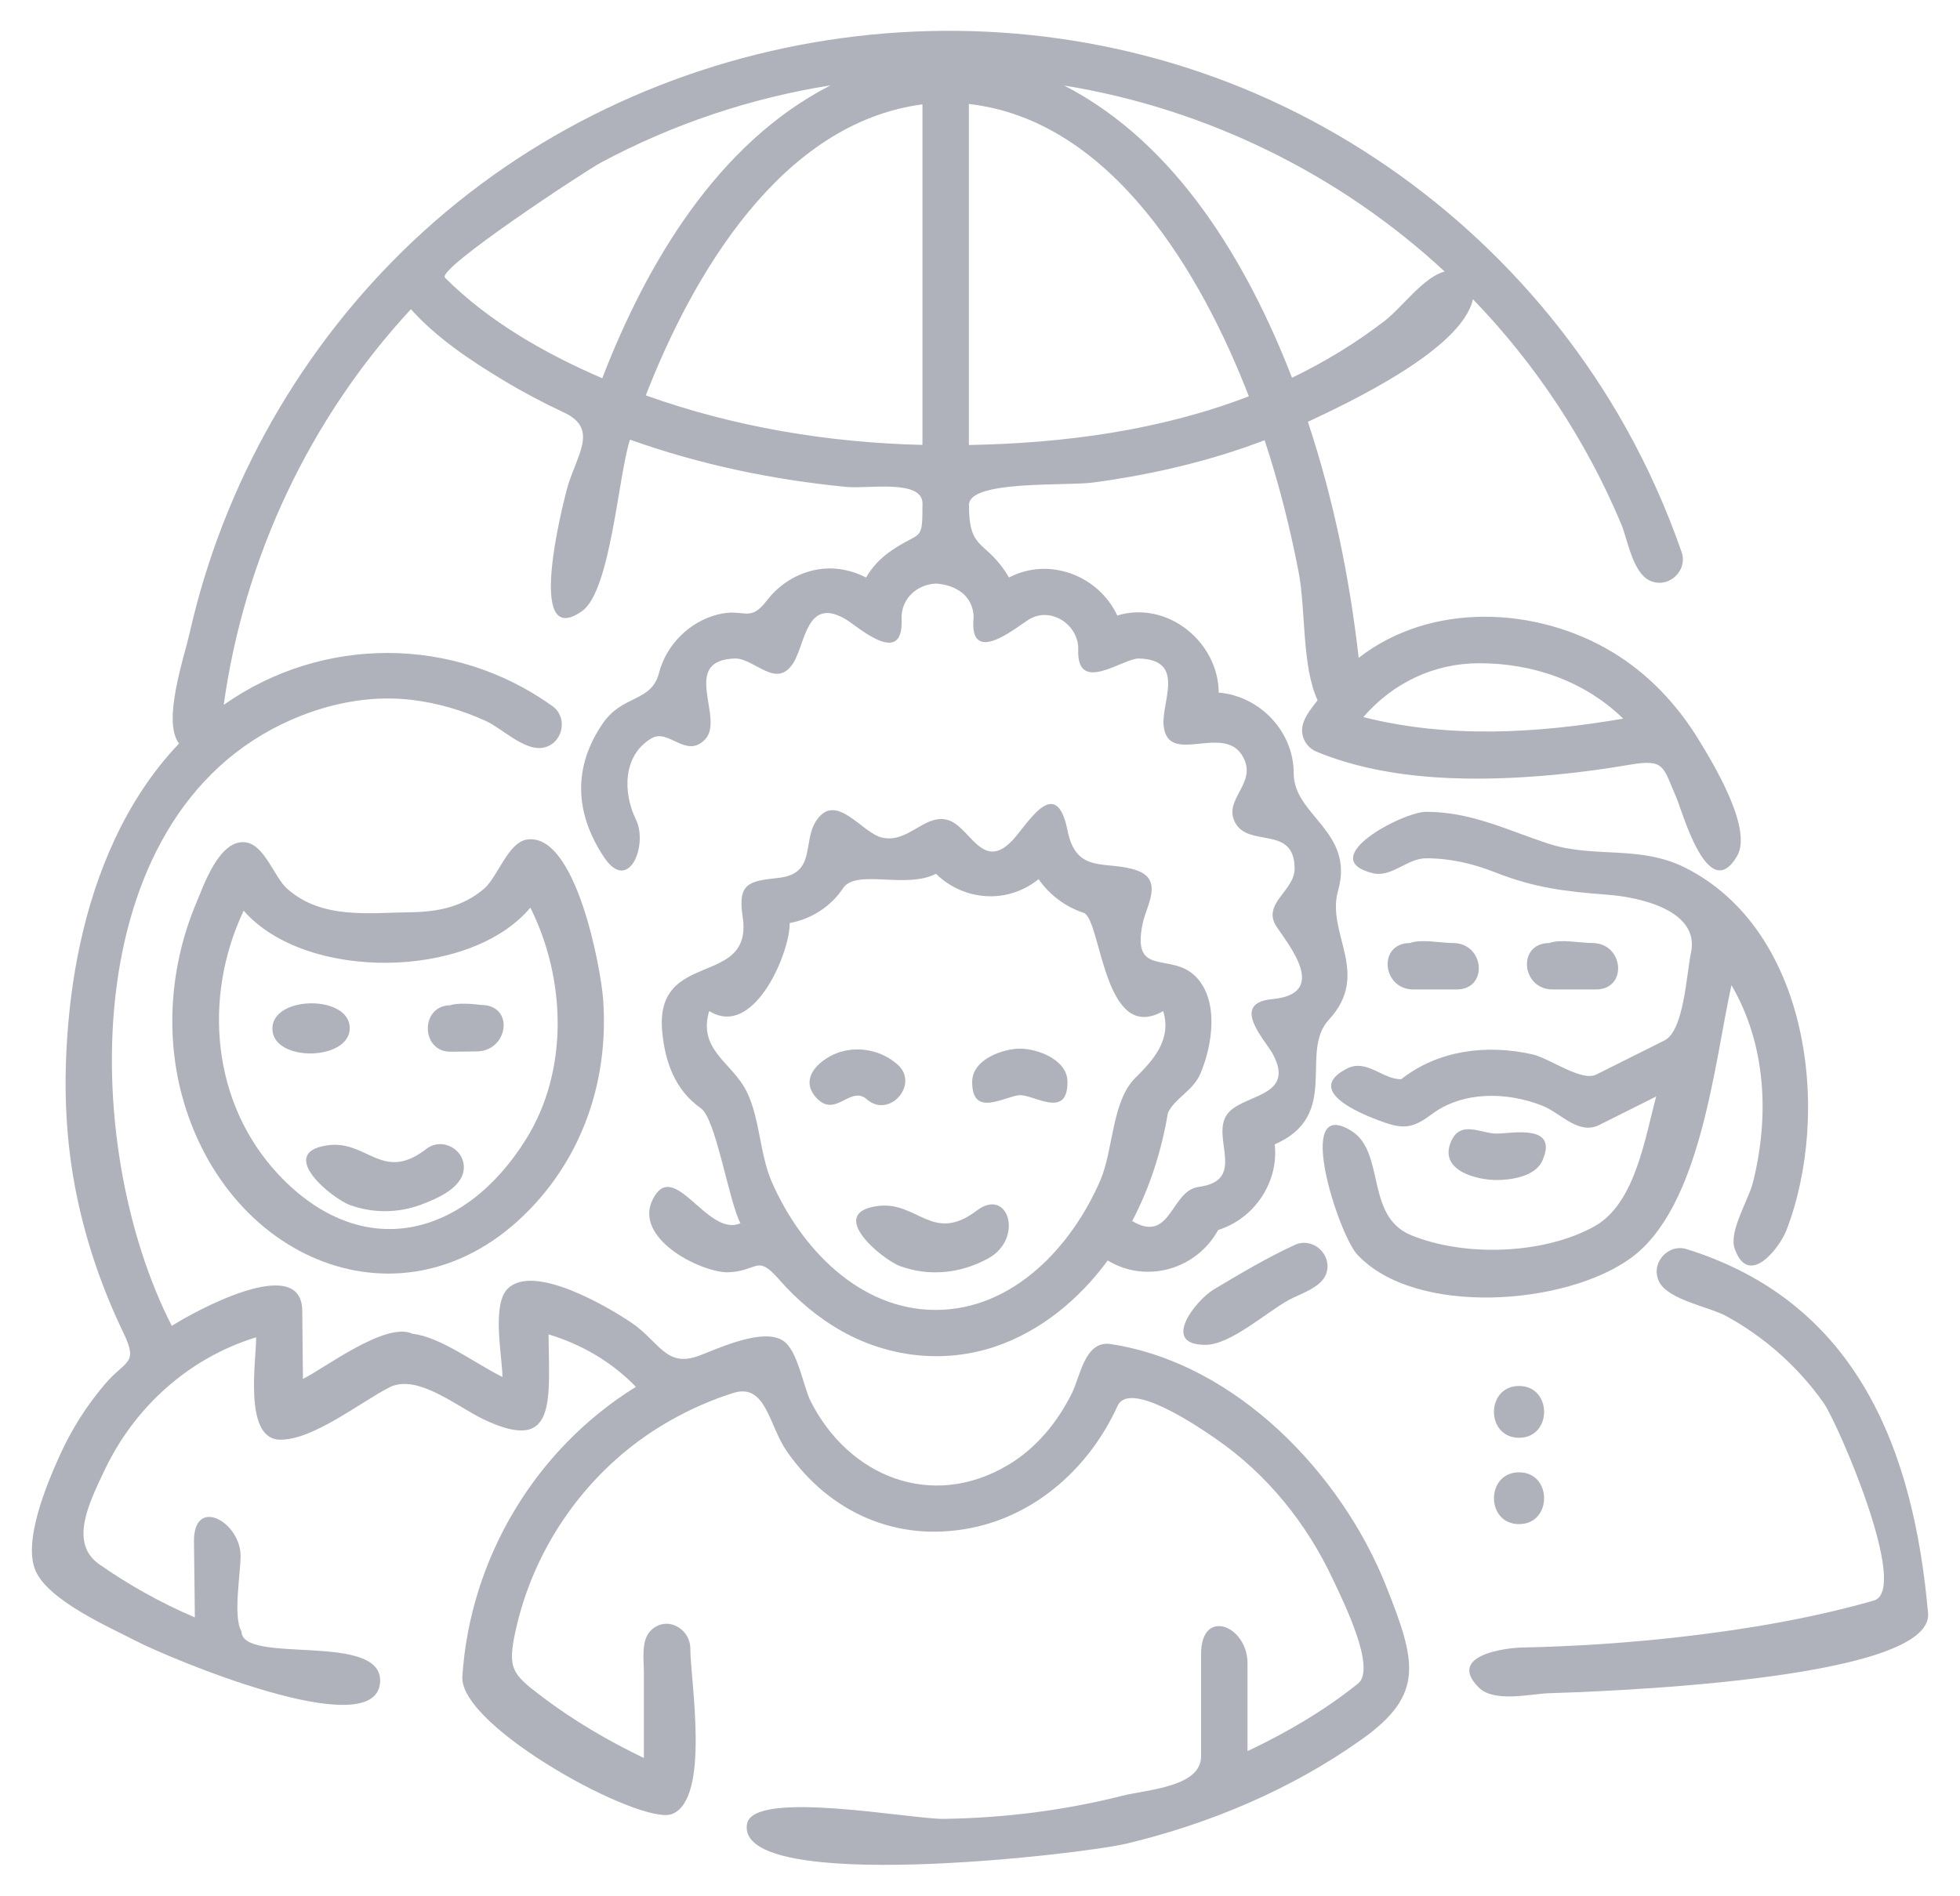
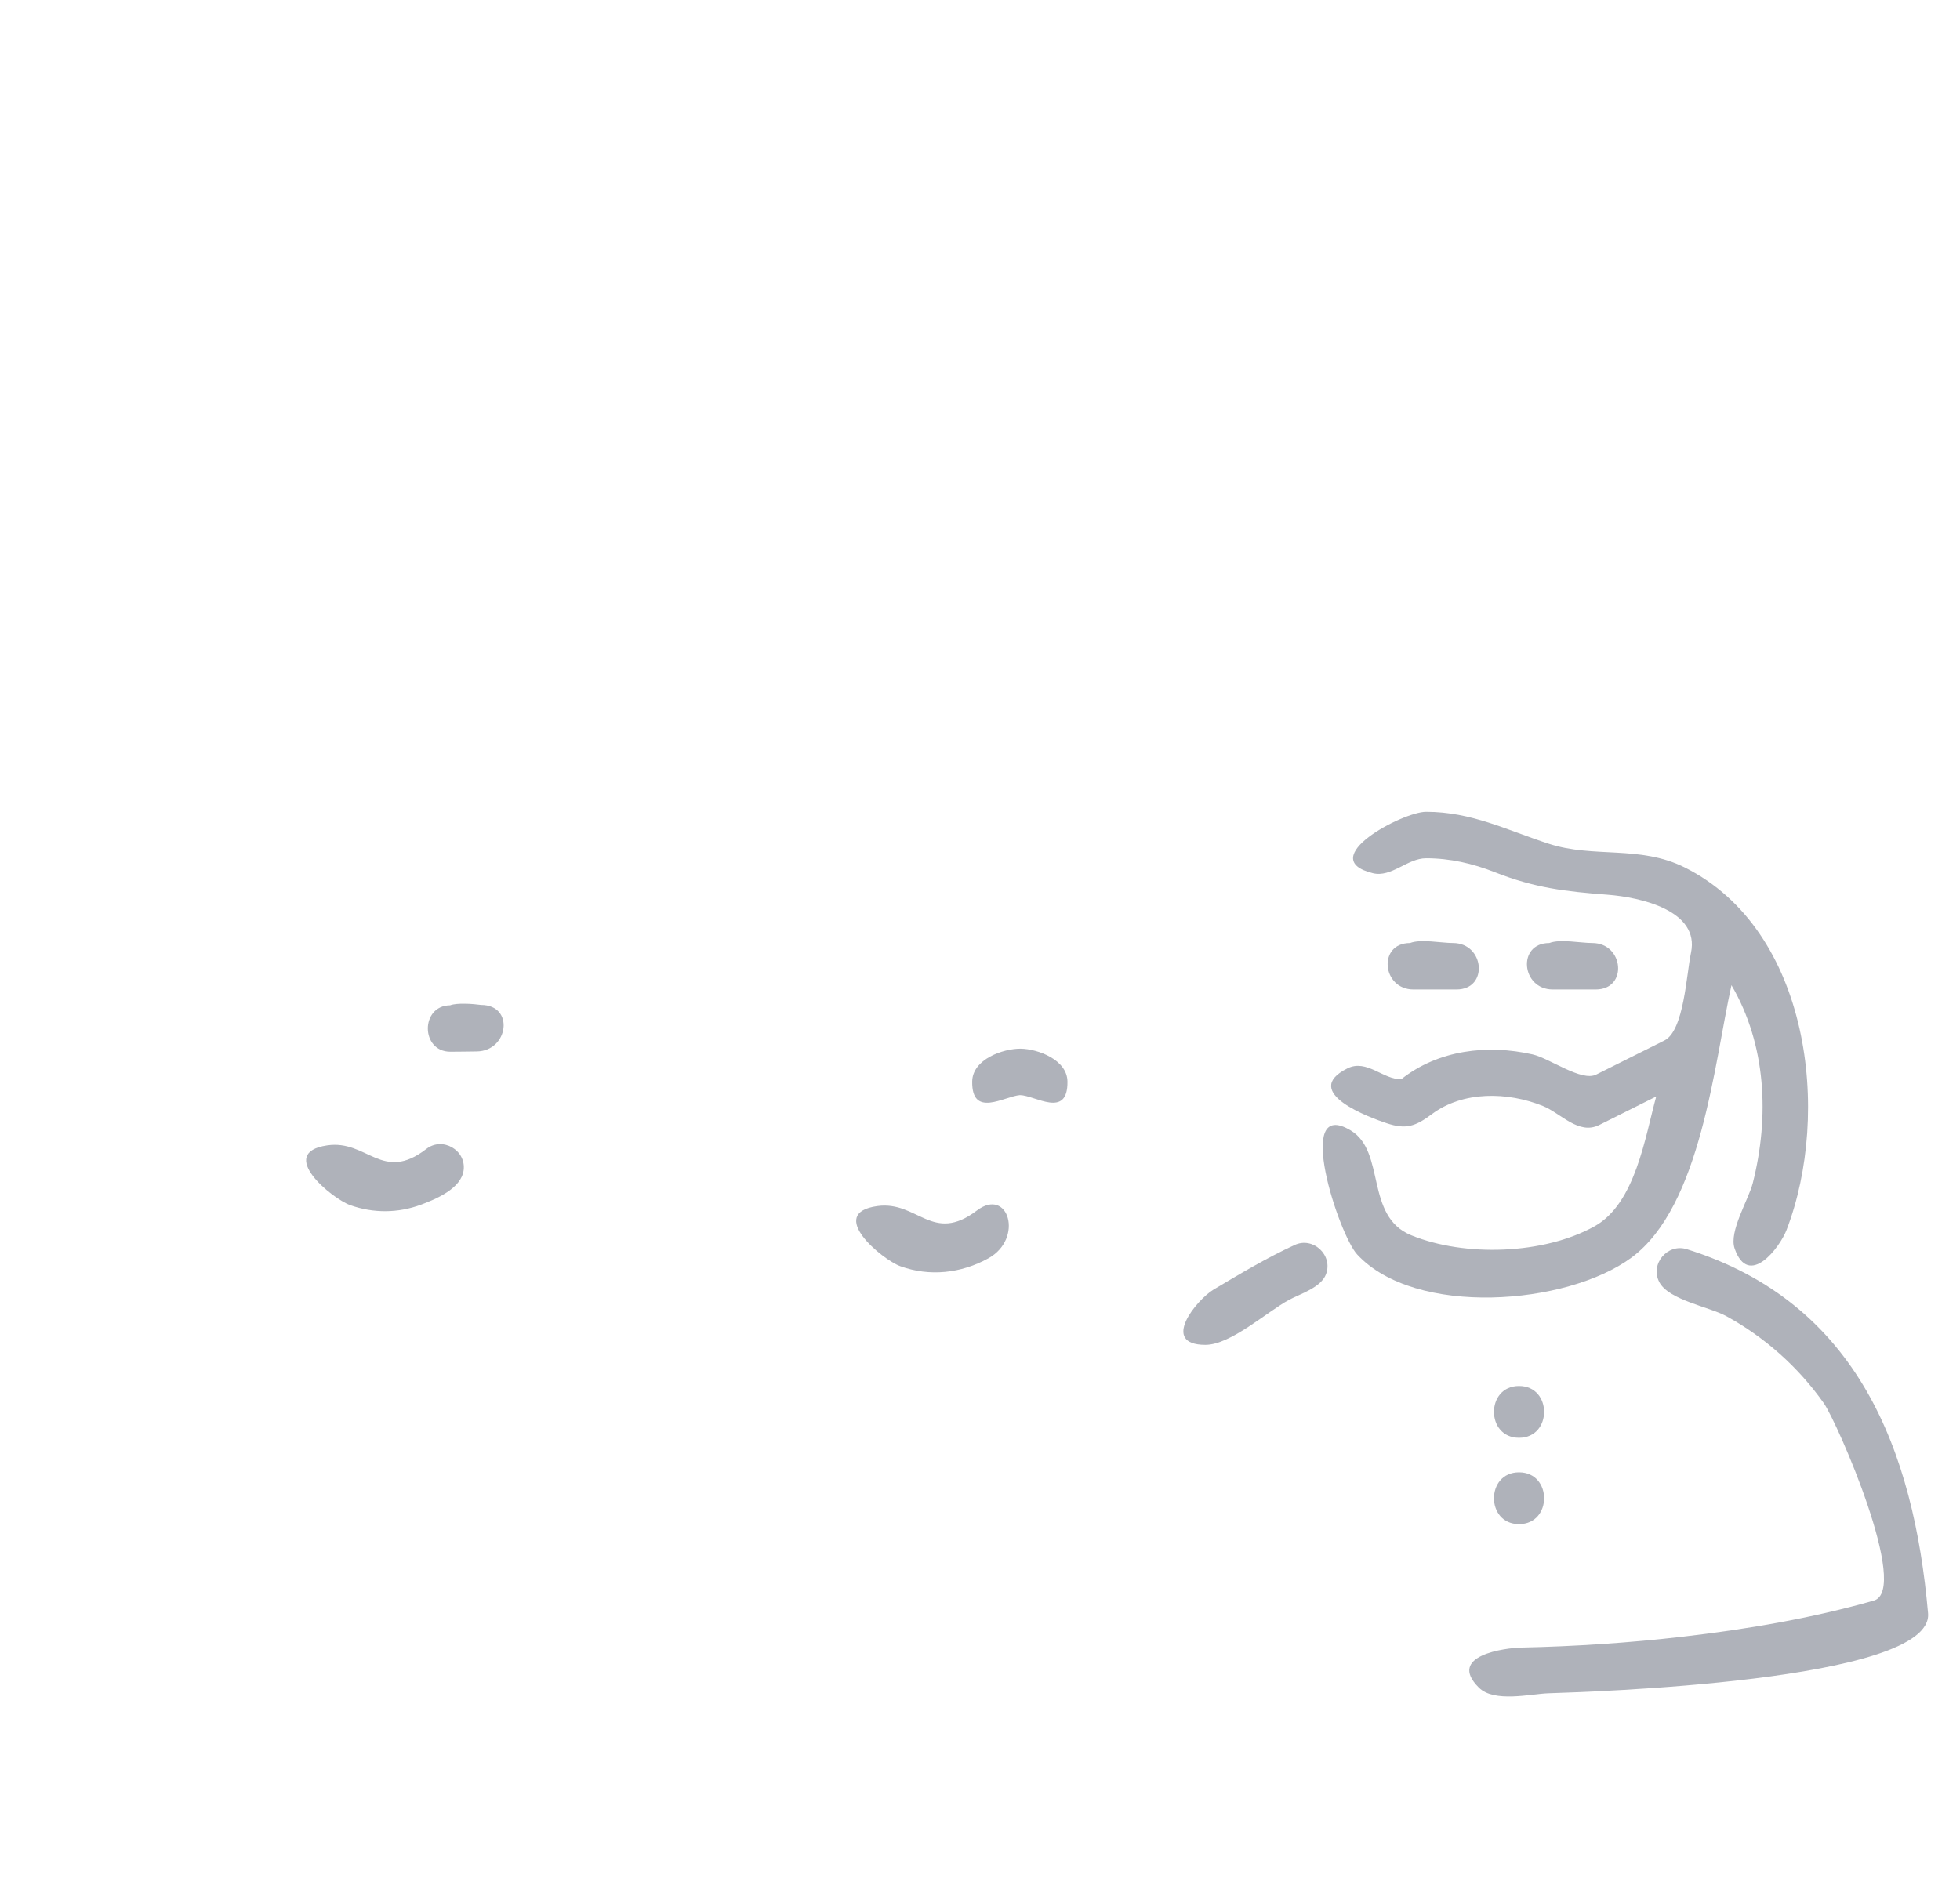
<svg xmlns="http://www.w3.org/2000/svg" version="1.1" id="Vrstva_1" x="0px" y="0px" width="114.958px" height="111.217px" viewBox="0 0 114.958 111.217" enable-background="new 0 0 114.958 111.217" xml:space="preserve">
  <g>
    <path fill="#AFB2BA" d="M28.215,58.957c-0.448-0.062-1.397-0.137-1.816,0.021c-1.752,0.018-1.734,2.723,0.015,2.723   c0.516,0,1.031-0.011,1.547-0.017C29.829,61.664,30.194,58.957,28.215,58.957z" />
-     <path fill="#AFB2BA" d="M20.514,60.303c-0.022-1.957-4.561-1.903-4.539,0.056C15.999,62.337,20.539,62.248,20.514,60.303z" />
    <path fill="#AFB2BA" d="M25.008,67.403c-2.591,2.006-3.463-0.557-5.823-0.207c-3,0.446,0.297,3.129,1.354,3.506   c1.364,0.484,2.811,0.474,4.167-0.032c0.849-0.317,2.349-0.938,2.487-2.018C27.344,67.47,25.951,66.673,25.008,67.403z" />
-     <path fill="#AFB2BA" d="M30.898,49.255c-1.109,0.183-1.699,2.184-2.497,2.874c-1.236,1.069-2.715,1.368-4.298,1.389   c-2.497,0.033-5.215,0.426-7.256-1.373c-0.752-0.663-1.328-2.567-2.421-2.724c-1.547-0.234-2.476,2.512-2.921,3.57   c-1.534,3.643-1.85,7.841-0.729,11.645c2.933,9.958,13.896,13.857,20.946,5.6c2.776-3.252,3.966-7.419,3.65-11.647   C35.242,56.85,33.786,48.8,30.898,49.255z M30.859,66.824c-3.625,5.824-9.643,7.282-14.521,2.087   c-3.918-4.172-4.454-10.401-2.046-15.484c3.63,4.162,13.277,4.05,16.815-0.178C33.192,57.423,33.375,62.782,30.859,66.824z" />
-     <path fill="#AFB2BA" d="M50.841,64.494c1.327,1.156,3.117-0.897,1.789-2.053c-0.917-0.803-2.218-1.083-3.386-0.713   c-1.016,0.322-2.435,1.441-1.404,2.632C48.992,65.681,49.855,63.633,50.841,64.494z" />
    <path fill="#AFB2BA" d="M59.858,61.522c-1.022-0.005-2.819,0.615-2.837,1.926c-0.03,2.162,1.885,0.87,2.803,0.798   c0.896,0.016,2.814,1.403,2.785-0.797C62.593,62.167,60.867,61.535,59.858,61.522z" />
    <path fill="#AFB2BA" d="M57.293,71.019c-2.61,1.979-3.473-0.588-5.835-0.263c-3.024,0.416,0.294,3.147,1.348,3.529   c1.721,0.623,3.564,0.418,5.158-0.46C60.068,72.665,59.141,69.616,57.293,71.019z" />
-     <path fill="#AFB2BA" d="M65.127,78.85c-1.494-0.215-1.772,1.902-2.248,2.866c-0.845,1.715-2.105,3.253-3.762,4.237   c-4.488,2.665-9.35,0.659-11.576-3.756c-0.43-0.854-0.746-2.971-1.608-3.54c-1.182-0.779-3.782,0.444-4.921,0.876   c-1.96,0.741-2.347-0.841-4-1.95c-1.333-0.896-5.719-3.501-7.242-1.972c-0.94,0.944-0.312,3.978-0.299,5.171   c-1.49-0.716-3.647-2.366-5.271-2.53c-1.546-0.744-5.122,1.988-6.432,2.648c-0.014-1.336-0.027-2.673-0.04-4.01   c-0.034-3.434-6.397,0.095-7.651,0.894c-5.451-10.619-5.723-30.619,7.638-35.816c2.049-0.797,4.259-1.169,6.452-0.906   c1.501,0.18,2.982,0.617,4.354,1.248c0.908,0.417,2.225,1.739,3.303,1.561c1.177-0.195,1.539-1.756,0.57-2.451   c-5.768-4.132-13.479-4.145-19.272-0.068c1.196-8.641,5.046-16.813,10.98-23.211c1.495,1.675,3.513,3.021,5.421,4.17   c1.152,0.694,2.342,1.323,3.56,1.893c2.112,0.988,0.663,2.564,0.144,4.581c-0.212,0.821-2.431,9.438,0.916,7.062   c1.681-1.194,2.12-7.972,2.808-10.054c4.096,1.464,8.388,2.359,12.715,2.776c1.23,0.118,4.439-0.473,4.439,0.973   c0,2.378-0.066,1.523-1.921,2.83c-0.571,0.404-1.035,0.908-1.39,1.511c-0.997-0.52-2.134-0.678-3.225-0.391   c-1.022,0.269-1.937,0.886-2.579,1.724c-1.051,1.37-1.306,0.431-2.894,0.836c-1.665,0.425-3.012,1.769-3.445,3.43   c-0.449,1.724-2.124,1.267-3.276,2.931c-1.787,2.578-1.671,5.292,0.055,7.881c1.443,2.165,2.602-0.722,1.865-2.223   c-0.752-1.532-0.794-3.742,0.915-4.755c1.01-0.599,2.022,1.221,3.139,0.07c1.199-1.235-1.524-4.674,1.792-4.754   c1.146,0.025,2.405,1.814,3.385,0.268c0.724-1.142,0.766-3.95,3.097-2.556c0.691,0.414,3.376,2.85,3.257-0.012   c-0.053-1.19,0.886-2.049,2.022-2.095c1.133,0.076,2.17,0.687,2.205,1.971c-0.316,2.969,2.531,0.57,3.238,0.136   c1.287-0.792,2.948,0.318,2.894,1.78c-0.089,2.622,2.571,0.532,3.531,0.508c2.827,0.064,1.327,2.542,1.48,3.955   c0.262,2.39,3.509-0.169,4.632,1.776c0.923,1.599-1.17,2.488-0.443,3.888c0.79,1.518,3.492,0.115,3.492,2.723   c0,1.288-1.954,2.055-1.055,3.398c0.787,1.175,3.049,3.933-0.257,4.245c-2.522,0.232-0.392,2.427,0.032,3.218   c1.419,2.64-1.967,2.305-2.747,3.644c-0.8,1.371,1.195,3.783-1.604,4.154c-1.644,0.219-1.612,3.361-3.895,2.004   c1.037-1.979,1.727-4.135,2.092-6.337c0.38-0.849,1.485-1.312,1.908-2.311c0.691-1.629,1.116-4.235-0.245-5.666   c-1.455-1.526-3.821,0.097-3.138-3.159c0.213-1.018,1.237-2.536-0.332-3.095c-1.763-0.629-3.557,0.279-4.078-2.343   c-0.673-3.377-2.355-0.35-3.237,0.581c-1.812,1.911-2.508-0.961-3.896-1.229c-1.301-0.258-2.226,1.383-3.722,1.068   c-1.202-0.25-2.715-2.747-3.882-1c-0.833,1.248,0.022,3.12-2.228,3.359c-1.733,0.184-2.388,0.317-2.091,2.263   c0.647,4.241-5.19,1.852-4.715,6.79c0.172,1.785,0.774,3.416,2.271,4.466c0.875,0.608,1.64,5.479,2.314,6.741   c-1.948,0.859-3.909-3.914-5.152-1.381c-1.106,2.254,2.722,4.221,4.373,4.26c1.834-0.045,1.709-1.106,3.038,0.411   c1.058,1.21,2.303,2.264,3.708,3.051c2.717,1.521,5.944,1.897,8.913,0.915c2.71-0.896,4.989-2.792,6.663-5.072   c2.27,1.381,5.218,0.518,6.476-1.789c2.122-0.66,3.567-2.805,3.318-5.023c3.926-1.718,1.398-5.387,3.179-7.316   c2.494-2.707-0.176-5.053,0.536-7.563c0.989-3.487-2.6-4.393-2.6-6.886c0-2.453-1.971-4.531-4.399-4.74   c-0.021-2.983-3.028-5.415-5.95-4.521c-1.105-2.363-4.013-3.457-6.35-2.23c-1.354-2.289-2.348-1.458-2.348-4.26   c0-1.462,5.69-1.101,7.251-1.309c3.439-0.458,6.843-1.246,10.089-2.484c0.835,2.531,1.491,5.12,1.995,7.736   c0.426,2.214,0.18,5.508,1.111,7.516c-0.361,0.488-0.908,1.09-0.908,1.766c0,0.541,0.34,1.045,0.839,1.25   c4.261,1.769,9.463,1.779,13.976,1.357c1.476-0.138,2.945-0.34,4.406-0.589c2.079-0.354,1.934,0.114,2.729,1.923   c0.35,0.794,1.852,6.34,3.559,3.444c0.952-1.617-1.437-5.51-2.274-6.875c-1.256-2.046-2.942-3.83-5.004-5.08   c-4.469-2.709-10.678-2.979-14.912,0.319c-0.532-4.697-1.487-9.358-2.979-13.847c2.448-1.153,9.029-4.245,9.68-7.193   c3.684,3.809,6.646,8.3,8.696,13.187c0.379,0.903,0.66,2.827,1.662,3.313c1.072,0.521,2.271-0.544,1.88-1.671   c-0.878-2.532-1.979-4.987-3.288-7.325C90.776,16.908,83.7,10.278,75.287,6.236c-16.829-8.087-37.52-4.896-51.087,7.934   c-6.513,6.158-11.1,14.218-13.076,22.961c-0.325,1.438-1.62,5.194-0.624,6.49c-1.566,1.643-2.814,3.568-3.771,5.622   c-1.803,3.87-2.624,8.164-2.834,12.409c-0.144,2.902,0.033,5.77,0.632,8.621c0.573,2.731,1.493,5.386,2.703,7.899   c0.911,1.894,0.148,1.593-1.08,3.036c-1.071,1.258-1.962,2.666-2.643,4.172c-0.721,1.596-2.187,5.029-1.419,6.777   c0.777,1.768,4.367,3.323,5.995,4.167c1.657,0.858,13.915,6.081,14.208,2.397c0.249-3.04-8.101-1.016-8.129-3.014   c-0.512-0.854-0.04-3.449-0.052-4.452c-0.023-1.982-2.766-3.508-2.733-0.805c0.017,1.479,0.035,2.96,0.052,4.439   c-1.977-0.842-3.863-1.894-5.622-3.127c-1.795-1.261-0.52-3.714,0.318-5.49c1.752-3.717,4.954-6.607,8.898-7.816   c0.013,1.3-0.754,5.92,1.354,6.005c1.926,0.076,4.812-2.235,6.474-3.073c1.617-0.815,3.956,1.134,5.48,1.865   c4.345,2.087,3.876-1.021,3.843-4.968c1.926,0.575,3.727,1.626,5.122,3.078c-5.901,3.653-9.727,10.071-10.178,16.991   c-0.198,2.969,10.513,8.784,12.305,8.068c2.26-0.903,1.066-7.876,1.066-9.7c0-1.19-1.402-1.979-2.325-1.056   c-0.579,0.58-0.399,1.718-0.399,2.433c0,1.681,0,3.359,0,5.039c-2.103-1.012-4.133-2.2-5.994-3.613   c-1.738-1.318-2.027-1.629-1.522-3.899c0.983-4.428,3.582-8.417,7.235-11.104c1.633-1.201,3.592-2.192,5.523-2.8   c1.92-0.604,2.086,1.902,3.135,3.415c2.505,3.608,6.468,5.379,10.83,4.502c3.875-0.78,6.962-3.611,8.572-7.154   c0.699-1.537,4.678,1.173,5.771,1.927c2.993,2.065,5.325,4.957,6.862,8.243c0.557,1.188,2.586,5.226,1.471,6.118   c-1.978,1.584-4.19,2.882-6.478,3.96c0-1.717,0-3.433,0-5.149c0-2.22-2.724-3.296-2.724-0.551c0,2,0,4.001,0,6.002   c0,1.81-3.14,1.944-4.635,2.322c-3.414,0.862-6.931,1.299-10.452,1.352c-1.908,0.029-11.188-1.75-11.544,0.297   c-0.72,4.156,19.621,1.789,22.265,1.154c4.916-1.181,9.694-3.194,13.821-6.139c3.663-2.613,3.156-4.534,1.406-8.95   C78.686,86.456,72.498,79.962,65.127,78.85z M54.88,76.85c-4.499,0-7.93-3.658-9.617-7.519c-0.756-1.729-0.693-4.09-1.667-5.646   c-0.899-1.437-2.639-2.242-2-4.372c2.64,1.665,4.76-3.498,4.721-5.161c1.274-0.233,2.413-0.965,3.132-2.045   c0.765-1.149,3.685,0.07,5.447-0.844c1.051,1.039,2.578,1.521,4.034,1.243c0.739-0.145,1.4-0.455,1.986-0.928   c0.638,0.922,1.571,1.622,2.635,1.974c1.054,0.348,1.146,7.784,4.675,5.766c0.508,1.692-0.593,2.884-1.65,3.933   c-1.36,1.35-1.282,4.222-2.025,5.96C62.877,73.118,59.428,76.85,54.88,76.85z M86.762,38.91c3.143,0,6.174,1.042,8.443,3.251   c-5.028,0.863-10.254,1.175-15.242-0.091C81.689,40.067,84.107,38.91,86.762,38.91z M26.098,16.291   c-0.518-0.509,8.217-6.255,9.161-6.76c4.194-2.245,8.76-3.778,13.458-4.525c-6.637,3.388-10.803,10.469-13.393,17.185   C31.987,20.752,28.685,18.877,26.098,16.291z M37.878,23.196c2.731-7.037,7.911-15.984,16.226-17.073c0,6.66,0,13.319,0,19.979   C48.593,25.969,43.075,25.057,37.878,23.196z M56.827,26.107c0-6.669,0-13.338,0-20.007c8.435,0.958,13.676,10.061,16.42,17.151   C68.025,25.256,62.394,26.006,56.827,26.107z M75.779,22.161C73.183,15.466,69.023,8.41,62.413,5.018   c8.314,1.347,16.15,5.186,22.322,10.914c-1.217,0.297-2.512,2.113-3.496,2.873C79.544,20.113,77.708,21.234,75.779,22.161z" />
    <path fill="#AFB2BA" d="M98.814,50.892c-2.643-1.32-5.33-0.532-7.97-1.389c-2.462-0.799-4.528-1.875-7.201-1.875   c-1.378,0-6.568,2.753-3.122,3.601c1.087,0.267,2.025-0.876,3.122-0.876c1.4,0,2.737,0.306,4.034,0.819   c2.326,0.919,4.138,1.132,6.605,1.319c1.966,0.149,5.423,0.943,4.898,3.406c-0.268,1.25-0.406,4.569-1.557,5.144   c-1.335,0.667-2.671,1.335-4.005,2.002c-0.861,0.431-2.726-0.956-3.729-1.184c-2.652-0.602-5.521-0.264-7.699,1.452   c-1.051,0.044-2.028-1.199-3.161-0.633c-2.813,1.405,1.388,2.913,2.306,3.219c1.123,0.374,1.679,0.189,2.643-0.531   c1.841-1.377,4.45-1.313,6.51-0.485c1.066,0.429,2.098,1.725,3.313,1.117c1.113-0.558,2.227-1.114,3.34-1.671   c-0.657,2.389-1.218,6.274-3.612,7.612c-2.974,1.661-7.626,1.811-10.761,0.528c-2.729-1.116-1.475-4.904-3.545-6.148   c-3.364-2.021-0.702,6.109,0.375,7.273c3.403,3.679,12.287,2.998,16.094,0.185c4.084-3.019,4.847-11.388,5.862-15.98   c2.045,3.497,2.233,7.732,1.25,11.611c-0.245,0.966-1.41,2.835-1.066,3.832c0.816,2.366,2.648-0.045,3.046-1.08   C107.418,65.308,106.163,54.568,98.814,50.892z" />
    <path fill="#AFB2BA" d="M75.93,73.041c-1.638,0.755-3.202,1.691-4.75,2.613c-0.988,0.59-3.17,3.244-0.479,3.244   c1.481,0,3.604-1.937,4.906-2.641c0.657-0.354,1.877-0.716,2.17-1.512C78.188,73.633,77.014,72.533,75.93,73.041z" />
    <path fill="#AFB2BA" d="M113.084,94.64c-0.839-9.524-4.12-18.221-14.149-21.354c-1.14-0.355-2.167,0.874-1.613,1.932   c0.552,1.054,2.937,1.451,3.932,1.997c2.264,1.24,4.233,2.998,5.718,5.109c0.787,1.119,5.084,10.963,2.929,11.577   c-3.66,1.043-7.442,1.682-11.219,2.119c-3.138,0.364-6.294,0.569-9.451,0.638c-0.928,0.02-4.4,0.455-2.49,2.352   c0.897,0.89,3.042,0.365,4.057,0.329C92.848,99.267,113.442,98.681,113.084,94.64z" />
    <path fill="#AFB2BA" d="M89.094,81.311c-1.96,0-1.96,3.04,0,3.04C91.055,84.351,91.055,81.311,89.094,81.311z" />
    <path fill="#AFB2BA" d="M89.094,86.377c-1.96,0-1.96,3.039,0,3.039C91.055,89.416,91.055,86.377,89.094,86.377z" />
    <path fill="#AFB2BA" d="M85.424,58.05c1.904,0,1.648-2.725-0.202-2.725c-0.689,0-1.884-0.247-2.521,0   c-1.905,0-1.65,2.725,0.201,2.725C83.743,58.05,84.583,58.05,85.424,58.05z" />
    <path fill="#AFB2BA" d="M93.594,58.05c1.904,0,1.649-2.725-0.201-2.725c-0.689,0-1.884-0.247-2.522,0   c-1.905,0-1.649,2.725,0.202,2.725C91.914,58.05,92.754,58.05,93.594,58.05z" />
-     <path fill="#AFB2BA" d="M87.781,69.23c0.853,0,2.265-0.211,2.675-1.121c0.982-2.184-1.724-1.617-2.647-1.604   c-0.97,0.013-2.203-0.869-2.742,0.566C84.45,68.712,86.675,69.23,87.781,69.23z" />
  </g>
</svg>